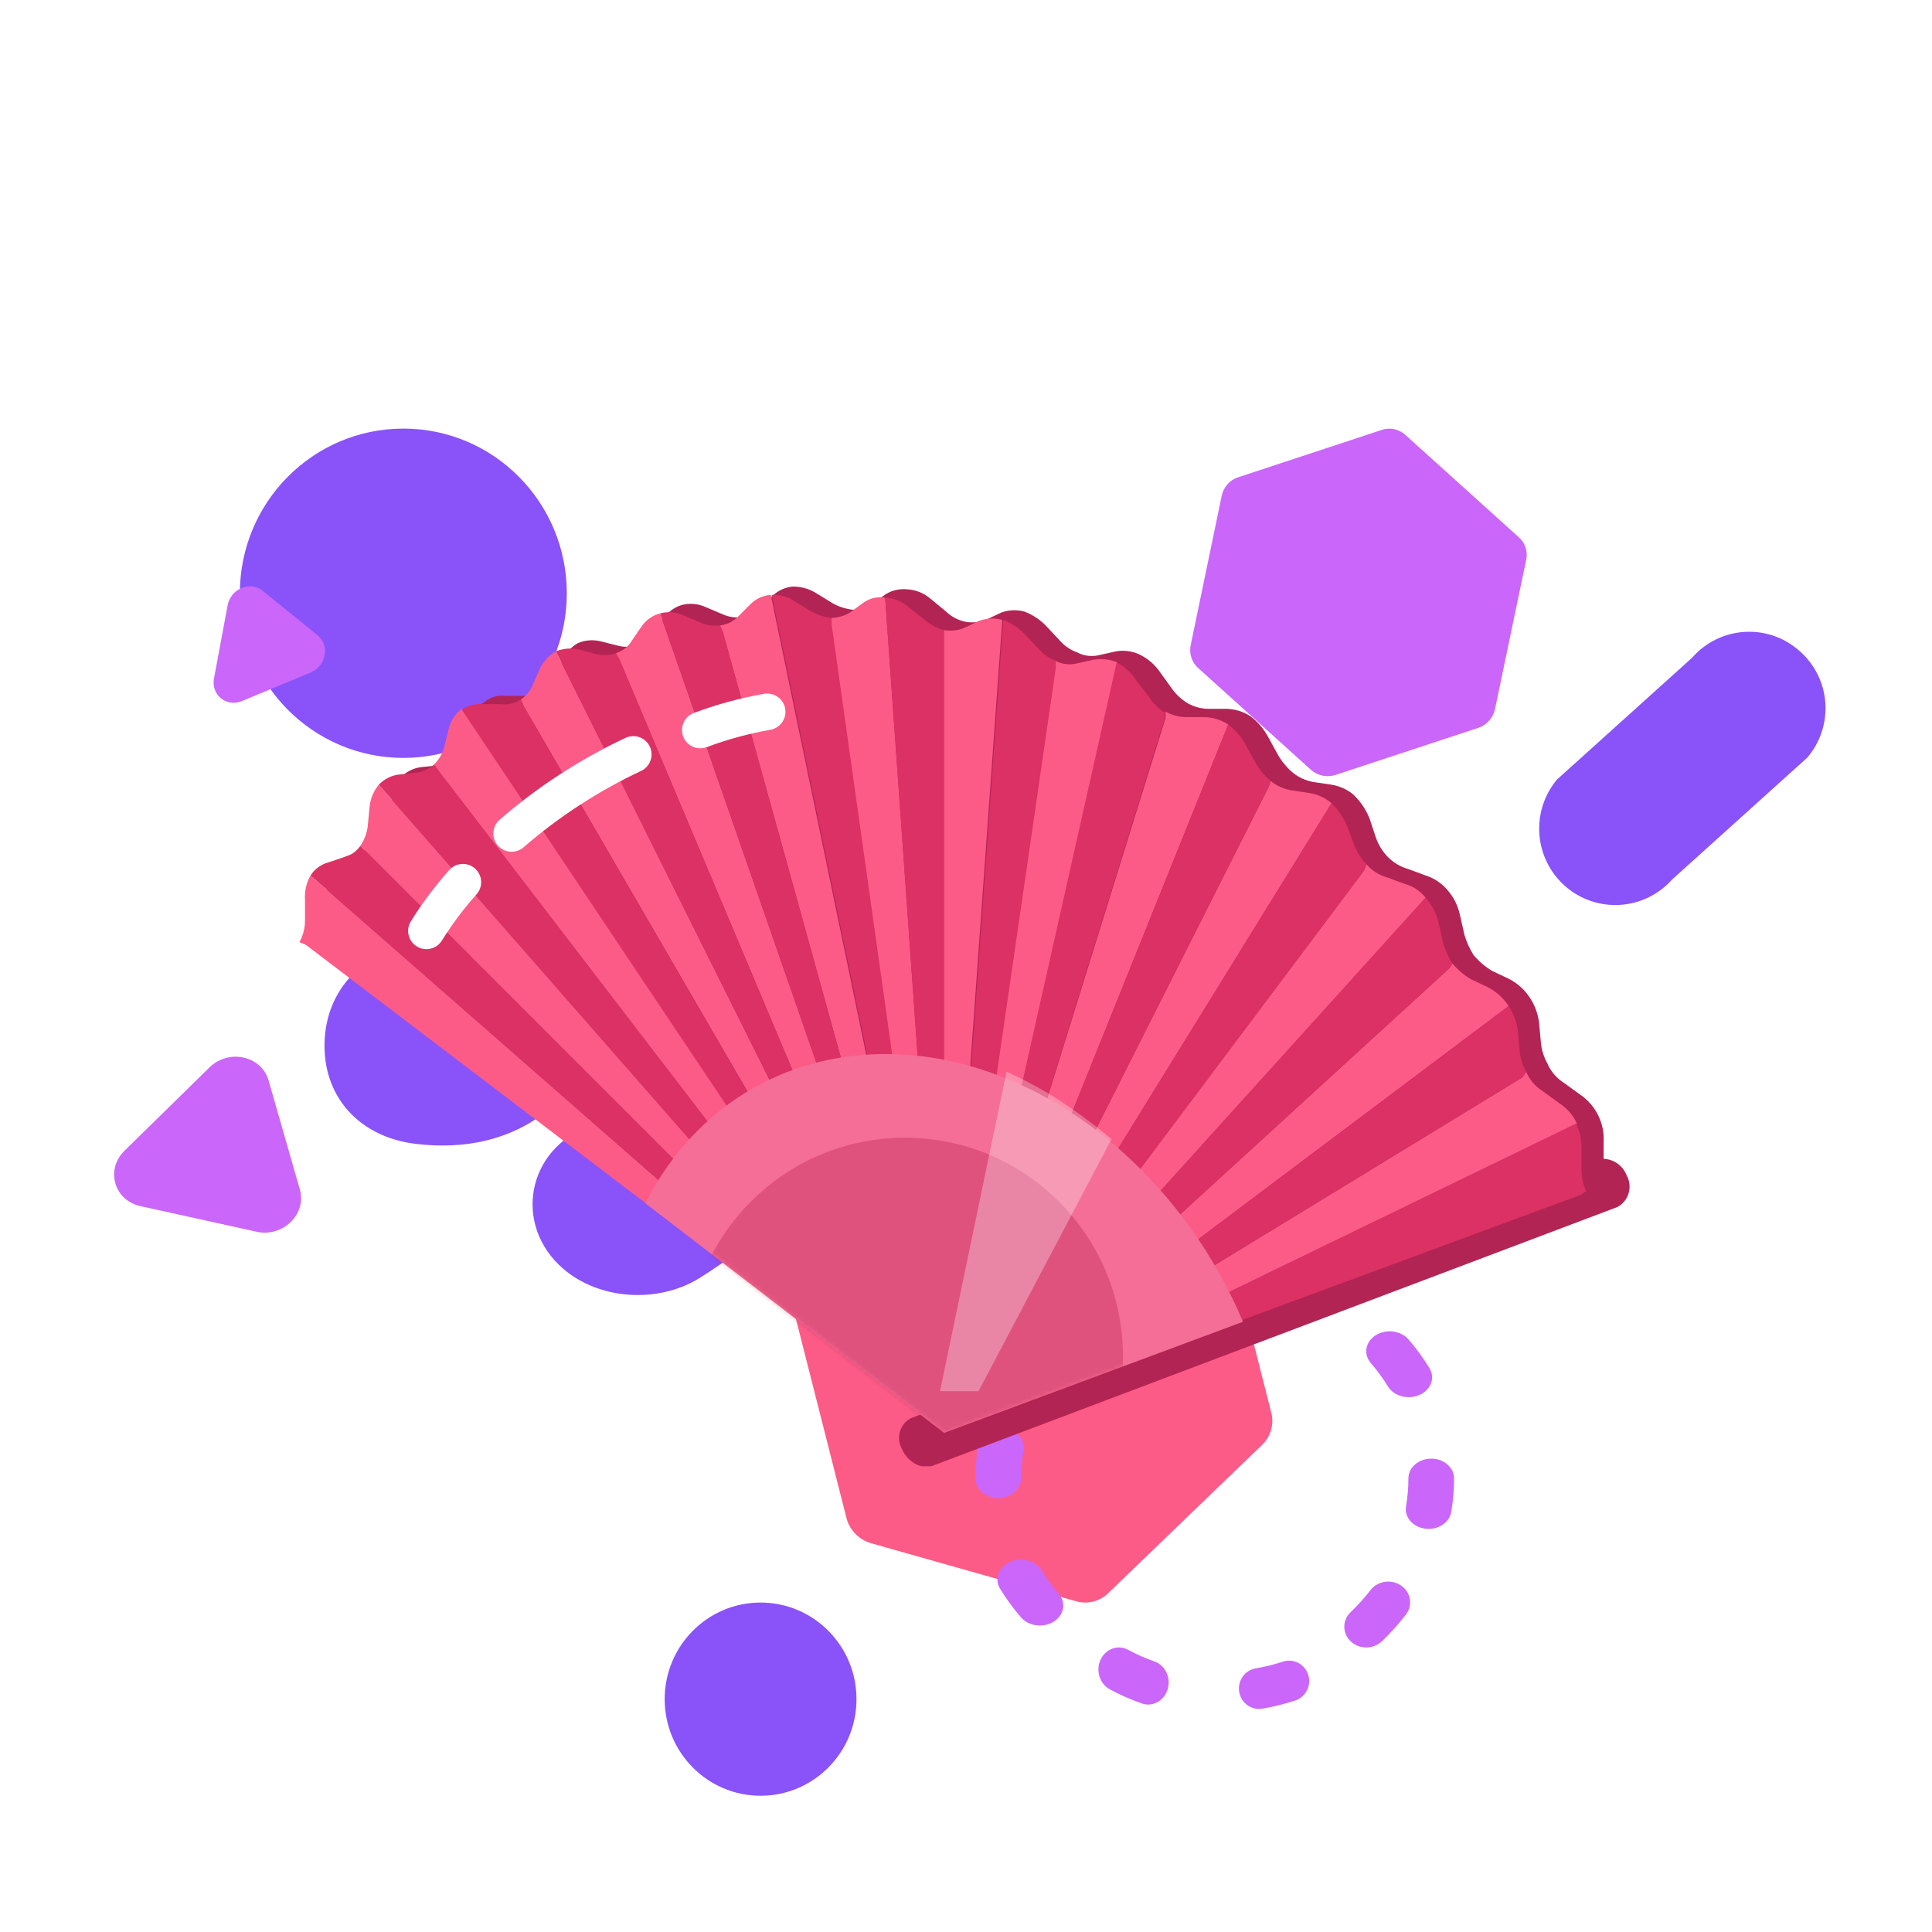
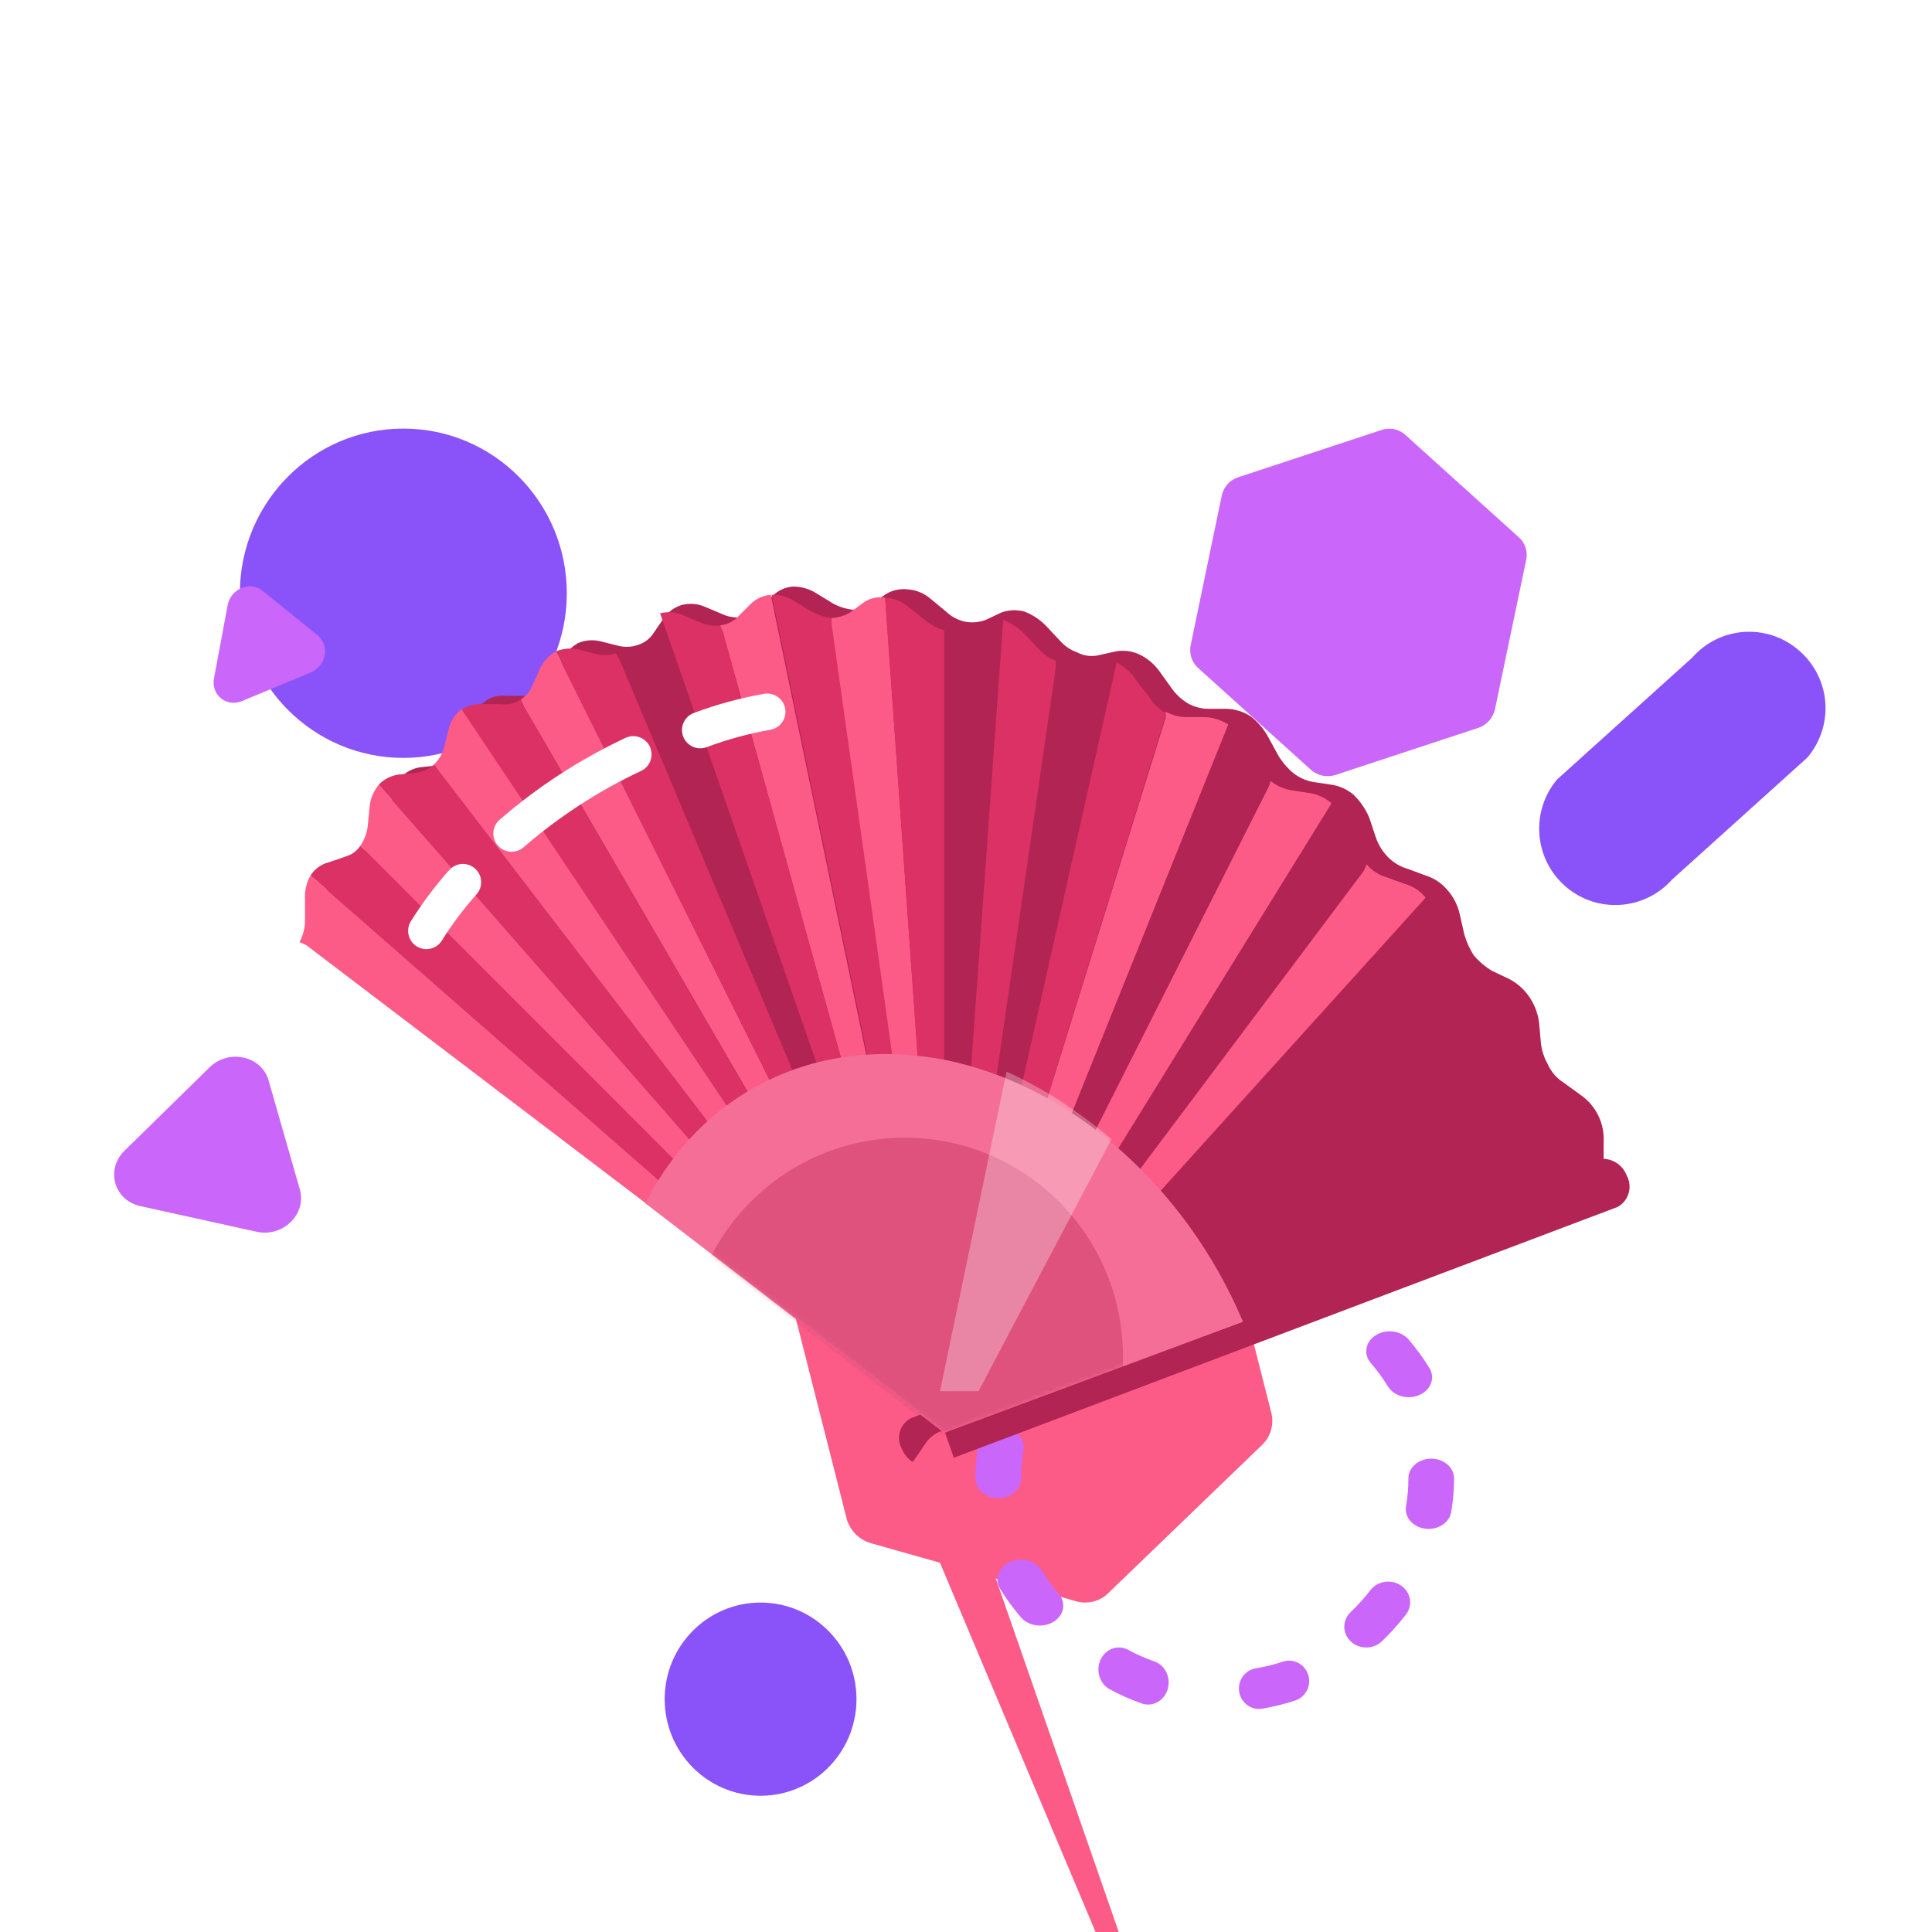
<svg xmlns="http://www.w3.org/2000/svg" xmlns:xlink="http://www.w3.org/1999/xlink" width="440" height="440" viewBox="0 0 440 440">
  <defs>
    <filter id="prefix__a" width="116.8%" height="125.4%" x="-8.4%" y="-12.7%" filterUnits="objectBoundingBox">
      <feOffset dy="13" in="SourceAlpha" result="shadowOffsetOuter1" />
      <feColorMatrix in="shadowOffsetOuter1" result="shadowMatrixOuter1" values="0 0 0 0 0 0 0 0 0 0 0 0 0 0 0 0 0 0 0.221 0" />
      <feMerge>
        <feMergeNode in="shadowMatrixOuter1" />
        <feMergeNode in="SourceGraphic" />
      </feMerge>
    </filter>
    <path id="prefix__b" d="M68.058 1.294C38.23-4.4 12.603 9.097 0 33.983l68.058 52.302 68.057-25.308C123.512 31.03 97.675 7.2 68.058 1.294z" />
  </defs>
  <g fill="none" fill-rule="evenodd">
-     <path fill="#FFF" fill-opacity=".01" d="M0 0H440V440H0z" />
    <g>
      <g transform="translate(20 95) translate(20.376)">
-         <path fill="#8A52F9" d="M112.747 133.923c-.937-1.807-1.528-3.028-2.184-4.212-3.427-6.199-.793-12.081 6.331-12.641 3.976-.313 8.596.222 12.056 2.032 20.201 10.567 36.846 25.321 48.207 45.187 3.972 6.946 6.725 14.985 8.225 22.877 3.501 18.426 2.218 36.879-3.02 54.971-.847 2.929-2.198 5.772-3.74 8.41-.615 1.054-2.367 1.446-3.604 2.14-.205-1.38-.714-2.793-.56-4.134.818-7.133 2.832-14.295 2.529-21.358-.836-19.636-18.158-34.566-32.401-39.659-5.54-1.98-10.985-1.062-15.97 2.105-3.258 2.071-6.363 4.377-9.645 6.41-9.548 5.913-22.926 4.963-31.1-2.12-11.506-9.962-8.236-27.319 6.086-32.46 9.172-3.29 17.876-2.502 26.19 2.564 3.95 2.407 8.12 3.644 12.787 2.134 5.088-1.646 6.002-4.326 2.156-7.879-2.316-2.144-5.138-4.131-8.096-5.128-14.746-4.965-29.01-6.275-42.446 4.593-8.634 6.983-19.187 9.076-30.202 7.758-12.872-1.539-21.063-10.671-20.815-22.898.248-12.161 8.86-21.313 21.51-22.636 7.996-.833 15.64.355 22.864 4.148 6.671 3.498 13.462 6.79 20.314 9.93 4.487 2.057 9.16 2.14 14.528-.134" />
        <ellipse cx="51.48" cy="40.108" fill="#8A52F9" rx="37.228" ry="37.5" />
        <ellipse cx="132.841" cy="291.972" fill="#8A52F9" rx="21.841" ry="22" />
        <path fill="#CB66FA" d="M237.841 18.008L230.82 51.81c-.458 1.98.211 4.052 1.737 5.385l25.643 23.14c1.512 1.334 3.606 1.777 5.523 1.168l32.74-10.793c1.873-.693 3.254-2.313 3.65-4.28l7.092-33.933c.42-1.952-.277-3.976-1.806-5.25l-25.643-23.14c-1.481-1.395-3.61-1.847-5.523-1.173l-32.74 10.798c-1.891.662-3.285 2.294-3.65 4.276z" />
        <path fill="#FC5B87" d="M231.65 174.394l-46.438-13.085c-2.714-.83-5.668-.1-7.675 1.898l-34.757 33.491c-2.008 1.977-2.83 4.854-2.167 7.584l11.854 46.692c.783 2.68 2.907 4.764 5.612 5.508l46.611 13.194c2.68.775 5.57.001 7.495-2.007l34.757-33.492c2.09-1.928 2.927-4.85 2.173-7.584l-11.86-46.692c-.74-2.702-2.878-4.804-5.605-5.507z" />
        <path fill="#CB66FA" d="M31.963 49.696c1.33 1.077 1.927 2.774 1.598 4.54-.33 1.766-1.517 3.232-3.176 3.922L14.73 64.663c-1.659.69-3.443.458-4.773-.619-1.33-1.076-1.926-2.773-1.597-4.54l3.108-16.665c.33-1.766 1.517-3.233 3.176-3.922 1.66-.69 3.443-.458 4.773.619l12.546 10.16zM219.351 201.2c-1.926 0-3.717-1.247-4.345-3.208-.786-2.441.525-5.066 2.928-5.863 2.449-.812 4.98-1.44 7.525-1.867 2.493-.415 4.846 1.295 5.257 3.83.411 2.533-1.276 4.926-3.768 5.345-2.089.35-4.166.866-6.177 1.532-.472.157-.952.231-1.42.231m38.756 3c-.701 0-1.414-.172-2.085-.534-1.933-1.043-3.955-1.934-6.01-2.648-2.452-.854-3.799-3.688-3.007-6.331.792-2.644 3.421-4.095 5.871-3.243 2.506.872 4.969 1.958 7.323 3.228 2.306 1.244 3.238 4.265 2.083 6.75-.817 1.76-2.464 2.778-4.175 2.778m-61.328 14c-1.02 0-2.047-.294-2.936-.902-2.236-1.53-2.734-4.483-1.112-6.593 1.655-2.15 3.497-4.201 5.476-6.097 1.939-1.857 5.108-1.88 7.078-.05 1.968 1.828 1.994 4.818.055 6.675-1.63 1.562-3.147 3.25-4.506 5.018-.977 1.273-2.507 1.949-4.055 1.949m83.67 5c-1.923 0-3.782-.887-4.732-2.44-1.14-1.859-2.455-3.66-3.913-5.354-1.736-2.02-1.217-4.857 1.162-6.333 2.377-1.477 5.712-1.034 7.449.986 1.77 2.06 3.371 4.252 4.757 6.514 1.362 2.22.35 4.956-2.263 6.115-.788.347-1.629.512-2.46.512m-98.671 18.477h5.204l-5.204-.008c0-2.578.217-5.126.646-7.615.425-2.47 3.073-4.17 5.918-3.804 2.846.37 4.805 2.671 4.377 5.142-.351 2.045-.53 4.14-.53 6.228v.057c0 2.498-2.33 4.523-5.207 4.523-2.874 0-5.204-2.025-5.204-4.523zm103.21 11.523c-.259 0-.519-.016-.781-.05-2.84-.368-4.797-2.659-4.37-5.113.358-2.053.54-4.153.54-6.244l-.002-.097c0-2.482 2.33-4.496 5.201-4.496 2.873 0 5.202 2.014 5.202 4.496v.097c0 2.537-.221 5.087-.653 7.58-.389 2.228-2.607 3.827-5.137 3.827m-88.542 22c-1.644 0-3.269-.647-4.311-1.863-1.77-2.062-3.371-4.254-4.755-6.517-1.36-2.22-.34-4.955 2.274-6.109 2.614-1.153 5.835-.289 7.194 1.931 1.134 1.86 2.45 3.662 3.904 5.356 1.738 2.023 1.214 4.856-1.167 6.33-.948.588-2.046.872-3.139.872m74.335 5c-1.271 0-2.539-.454-3.514-1.363-1.968-1.832-1.988-4.823-.047-6.679 1.63-1.557 3.146-3.244 4.51-5.014 1.625-2.107 4.753-2.575 6.987-1.04 2.235 1.534 2.728 4.489 1.104 6.598-1.66 2.15-3.502 4.199-5.48 6.092-.978.936-2.27 1.406-3.56 1.406m-49.671 13c-.477 0-.963-.08-1.44-.246-2.5-.873-4.964-1.96-7.316-3.233-2.305-1.245-3.235-4.267-2.08-6.747 1.157-2.484 3.962-3.483 6.263-2.24 1.936 1.046 3.958 1.939 6.01 2.656 2.452.855 3.797 3.69 3.002 6.33-.64 2.128-2.47 3.48-4.44 3.48m25.237 1c-2.2 0-4.14-1.62-4.507-3.9-.41-2.535 1.281-4.927 3.773-5.344 2.09-.348 4.168-.863 6.177-1.526 2.4-.795 4.981.54 5.764 2.983.78 2.444-.533 5.068-2.936 5.863-2.447.81-4.98 1.437-7.524 1.862-.252.04-.502.062-.747.062" />
      </g>
      <path fill="#8A52F9" d="M389.738 53.172c3.47 2.983 5.616 7.229 5.964 11.802.347 4.572-1.132 9.097-4.111 12.575l-30.795 27.769c-6.317 7.081-17.126 7.77-24.28 1.545s-8.006-17.06-1.913-24.337l30.79-27.755c6.286-7.183 17.182-7.898 24.345-1.599z" transform="translate(20 95)" />
      <path fill="#CB66FA" d="M48.285 175.883c.755 2.632-.02 5.405-2.073 7.417-2.053 2.013-4.954 2.845-7.76 2.226l-26.489-5.84c-2.807-.62-4.934-2.56-5.688-5.192-.755-2.631.02-5.404 2.073-7.417l19.368-18.99c2.053-2.012 4.955-2.844 7.761-2.225 2.807.62 4.934 2.56 5.688 5.191l7.12 24.83z" transform="translate(20 95)" />
    </g>
    <g filter="url(#prefix__a)" transform="translate(68 120)">
      <path fill="#B22453" fill-rule="nonzero" d="M302.47 134.709c-.835-2.205-2.9-3.698-5.251-3.797v-3.796c.239-4.257-1.75-8.332-5.251-10.756l-3.782-2.741c-1.683-1.053-3.003-2.6-3.78-4.43-.8-1.429-1.3-3.007-1.471-4.637l-.42-4.638c-.252-2.034-.97-3.983-2.098-5.694-1.163-1.772-2.752-3.223-4.621-4.218l-3.991-1.897c-1.59-.952-3.01-2.165-4.202-3.587-.907-1.442-1.613-3.003-2.097-4.638l-1.049-4.637c-.467-2.123-1.481-4.086-2.94-5.694-1.292-1.478-2.963-2.573-4.832-3.164l-3.991-1.476c-1.752-.496-3.345-1.44-4.621-2.742-1.222-1.259-2.154-2.77-2.73-4.429l-1.471-4.428c-.816-1.985-2.032-3.78-3.571-5.273-1.43-1.231-3.177-2.035-5.041-2.32l-4.202-.632c-1.692-.305-3.28-1.03-4.62-2.11-1.338-1.136-2.475-2.49-3.361-4.007l-2.31-4.218c-.988-1.812-2.348-3.393-3.992-4.637-1.63-1.059-3.52-1.643-5.462-1.687h-3.99c-1.694.01-3.36-.426-4.832-1.265-1.503-.91-2.792-2.133-3.781-3.587l-2.73-3.796c-1.197-1.636-2.786-2.942-4.622-3.796-1.648-.733-3.477-.953-5.25-.633l-3.782.844c-1.701.417-3.496.192-5.041-.633-1.451-.514-2.751-1.384-3.781-2.531l-3.361-3.587c-1.368-1.387-3.015-2.465-4.832-3.163-1.73-.467-3.563-.394-5.251.21l-3.57 1.688c-1.476.553-3.072.698-4.622.422-1.658-.344-3.186-1.147-4.41-2.32l-3.572-2.952c-1.471-1.263-3.317-2.004-5.251-2.11-1.682-.186-3.379.185-4.831 1.055l-3.361 2.32c-1.245.829-2.707 1.27-4.202 1.265-1.624-.17-3.197-.673-4.62-1.476l-3.782-2.32c-1.577-.976-3.397-1.488-5.251-1.476-1.742.131-3.38.879-4.621 2.11l-2.941 2.742c-.982 1.226-2.427 1.99-3.991 2.109-1.5.202-3.028-.017-4.411-.633l-3.991-1.687c-1.718-.765-3.647-.914-5.461-.421-1.617.52-3.018 1.558-3.991 2.952l-2.31 3.375c-.829 1.31-2.094 2.282-3.572 2.742-1.419.497-2.951.57-4.41.21l-4.202-1.054c-1.683-.396-3.447-.248-5.041.422-1.544.877-2.788 2.2-3.57 3.796l-1.681 3.796c-.54 1.381-1.495 2.56-2.731 3.375-1.369.885-3.005 1.259-4.622 1.054h-3.99c-1.746-.205-3.497.33-4.832 1.476-1.544 1.01-2.607 2.611-2.94 4.429l-1.05 4.007c-.381 1.526-1.182 2.914-2.31 4.007-1.097 1.04-2.494 1.704-3.99 1.898l-3.992.421c-1.765.205-3.4 1.026-4.62 2.32-1.191 1.438-1.922 3.202-2.098 5.062l-.42 4.429c-.17 1.597-.748 3.123-1.681 4.428-.886 1.209-2.14 2.096-3.57 2.531l-3.782 1.266c-1.678.395-3.12 1.462-3.991 2.952-.928 1.672-1.365 3.573-1.26 5.483v4.638c.027 1.769-.408 3.513-1.26 5.062l1.47.843 77.09 58.63c0 .21-.21.21-.21.421l62.596 47.663-6.725 2.53c-2.478 1.282-3.451 4.332-2.176 6.817.023.048.05.097.076.144.795 1.932 2.415 3.403 4.411 4.007h2.31l156.281-59.052c2.55-1.39 3.496-4.588 2.113-7.147l-.022-.03z" />
      <g>
-         <path fill="#FC5B87" fill-rule="nonzero" d="M147.03 190.85L107.54.62c-1.742.13-3.38.879-4.622 2.11l-2.73 2.742c-1.102 1.186-2.594 1.935-4.202 2.109l.63 1.476L147.03 190.85zM147.03 190.85L82.332 4.84c-1.708.446-3.2 1.494-4.201 2.952l-2.31 3.375c-.828 1.31-2.094 2.281-3.571 2.741l.84 1.476 73.94 175.466zM147.03 190.85l64.697-160.703c-1.63-1.059-3.52-1.643-5.462-1.687h-3.991c-1.693.01-3.36-.426-4.831-1.265v1.476L147.03 190.85zM147.03 190.85l88.222-142.777c-1.43-1.231-3.178-2.035-5.042-2.32l-4.201-.632c-1.692-.305-3.281-1.03-4.621-2.11l-.42 1.265L147.03 190.85zM147.03 190.85L256.678 69.588c-1.232-1.545-2.925-2.654-4.831-3.164l-3.991-1.476c-1.803-.494-3.414-1.523-4.621-2.953l-.63 1.476L147.03 190.85z" transform="translate(0 1.855)" />
-         <path fill="#FC5B87" fill-rule="nonzero" d="M147.03 190.85L160.263 6.315c-1.731-.467-3.563-.393-5.252.211l-3.57 1.687c-1.475.553-3.071.698-4.622.422V190.85h.21zM147.03 190.85l128.553-96.59c-1.163-1.772-2.752-3.222-4.62-4.217l-3.992-1.898c-1.59-.952-3.01-2.164-4.201-3.587l-.63 1.055L147.03 190.85zM147.03 190.85l39.49-174.833c-1.727-.715-3.618-.934-5.462-.633l-3.78.844c-1.701.417-3.496.192-5.042-.633v1.687L147.03 190.85zM147.03 190.85l144.097-69.807c-.853-1.901-2.24-3.512-3.99-4.637l-3.782-2.742c-1.683-1.053-3.003-2.6-3.78-4.43l-.84 1.266-131.705 80.35z" transform="translate(0 1.855)" />
+         <path fill="#FC5B87" fill-rule="nonzero" d="M147.03 190.85L107.54.62c-1.742.13-3.38.879-4.622 2.11l-2.73 2.742c-1.102 1.186-2.594 1.935-4.202 2.109l.63 1.476L147.03 190.85zM147.03 190.85c-1.708.446-3.2 1.494-4.201 2.952l-2.31 3.375c-.828 1.31-2.094 2.281-3.571 2.741l.84 1.476 73.94 175.466zM147.03 190.85l64.697-160.703c-1.63-1.059-3.52-1.643-5.462-1.687h-3.991c-1.693.01-3.36-.426-4.831-1.265v1.476L147.03 190.85zM147.03 190.85l88.222-142.777c-1.43-1.231-3.178-2.035-5.042-2.32l-4.201-.632c-1.692-.305-3.281-1.03-4.621-2.11l-.42 1.265L147.03 190.85zM147.03 190.85L256.678 69.588c-1.232-1.545-2.925-2.654-4.831-3.164l-3.991-1.476c-1.803-.494-3.414-1.523-4.621-2.953l-.63 1.476L147.03 190.85z" transform="translate(0 1.855)" />
        <path fill="#FC5B87" fill-rule="nonzero" d="M147.03 190.85L133.586 1.254c-1.686-.278-3.414.099-4.831 1.054l-3.151 2.32c-1.333.805-2.855 1.242-4.411 1.265V7.37l25.837 183.48z" transform="translate(0 1.855)" />
        <path fill="#FC5B87" fill-rule="nonzero" d="M147.03 190.85L58.596 13.486c-1.543.877-2.788 2.2-3.57 3.796l-1.681 3.796c-.54 1.381-1.494 2.56-2.73 3.375l.63 1.476 95.785 164.92zM147.03 190.85L18.266 43.855c-1.19 1.437-1.922 3.201-2.098 5.061l-.42 4.429c-.21 1.587-.785 3.103-1.68 4.429l1.048 1.054L147.03 190.85zM147.03 190.85L2.722 64.523c-.95 1.663-1.389 3.571-1.26 5.483v4.638c.027 1.768-.408 3.513-1.26 5.061l1.47.633L147.03 190.85z" transform="translate(0 1.855)" />
        <path fill="#FC5B87" fill-rule="nonzero" d="M147.03 190.85L37.17 26.56c-1.454 1.098-2.491 2.66-2.94 4.43l-1.05 4.217c-.38 1.526-1.181 2.914-2.31 4.007l.84 1.265 115.32 150.37z" transform="translate(0 1.855)" />
        <path fill="#DB3165" fill-rule="nonzero" d="M15.115 58.829l-1.049-1.055c-.85 1.245-2.117 2.143-3.57 2.531L6.713 61.57c-1.648.457-3.07 1.509-3.99 2.953L147.03 190.85 15.115 58.829zM31.71 40.48l-.84-1.264c-1.096 1.04-2.494 1.704-3.99 1.898l-3.992.421c-1.764.205-3.4 1.026-4.62 2.32L147.03 190.85 31.711 40.48z" transform="translate(0 1.855)" />
        <path fill="#DB3165" fill-rule="nonzero" d="M51.245 25.929l-.63-1.476c-1.361.903-3.004 1.277-4.622 1.054h-3.99c-1.709-.156-3.418.291-4.832 1.265l109.86 164.289L51.244 25.929zM73.09 15.384l-.84-1.476c-1.419.497-2.951.57-4.41.211l-3.992-1.054c-1.752-.4-3.585-.253-5.251.422L147.03 190.85 73.09 15.384zM96.616 9.057l-.63-1.476c-1.5.192-3.025-.027-4.411-.632l-3.991-1.687c-1.648-.75-3.506-.9-5.252-.422l64.698 186.01L96.616 9.057zM121.403 7.37V5.894c-1.618-.202-3.185-.702-4.621-1.476L113 2.098c-1.538-1.064-3.386-1.584-5.251-1.476l39.49 190.228L121.403 7.37z" transform="translate(0 1.855)" />
        <path fill="#DB3165" fill-rule="nonzero" d="M147.03 10.112V8.636c-1.627-.429-3.135-1.222-4.412-2.32l-3.78-2.953c-1.445-1.307-3.306-2.055-5.252-2.11L147.03 190.85V10.112zM172.446 17.282v-1.687c-1.451-.514-2.751-1.384-3.781-2.53l-3.361-3.587c-1.367-1.388-3.015-2.466-4.831-3.164L147.239 190.85l25.207-173.567z" transform="translate(0 1.855)" />
        <path fill="#DB3165" fill-rule="nonzero" d="M197.235 28.882v-1.476c-1.44-.917-2.659-2.142-3.57-3.587l-2.941-3.796c-1.089-1.706-2.611-3.089-4.411-4.007l-39.28 174.833 50.202-161.967z" transform="translate(0 1.855)" />
-         <path fill="#DB3165" fill-rule="nonzero" d="M220.97 44.275l.42-1.265c-1.339-1.136-2.475-2.49-3.362-4.007l-2.31-4.218c-.987-1.812-2.348-3.393-3.991-4.638L147.03 190.85l73.94-146.575zM242.604 63.469l.63-1.476c-1.192-1.201-2.122-2.638-2.73-4.218l-1.68-4.429c-.817-1.985-2.032-3.78-3.572-5.272L147.03 190.85 242.604 63.47zM262.137 85.613l.63-1.055c-.908-1.442-1.614-3.002-2.097-4.637l-1.05-4.638c-.467-2.123-1.48-4.086-2.94-5.694L147.031 190.85 262.137 85.613zM278.733 110.498l.84-1.265c-.8-1.43-1.3-3.008-1.47-4.638l-.42-4.637c-.252-2.035-.97-3.984-2.098-5.694L147.03 190.853l131.702-80.355z" transform="translate(0 1.855)" />
-         <path fill="#DB3165" fill-rule="nonzero" d="M291.968 137.282l1.26-.843c-.67-1.53-1.027-3.18-1.049-4.85v-4.43c.114-2.113-.32-4.22-1.26-6.116L147.03 190.85l144.937-53.568z" transform="translate(0 1.855)" />
        <g transform="translate(0 1.855) translate(78.972 105.197)">
          <mask id="prefix__c" fill="#fff">
            <use xlink:href="#prefix__b" />
          </mask>
          <use fill="#F46E97" fill-rule="nonzero" xlink:href="#prefix__b" />
          <ellipse cx="59.115" cy="68.864" fill="#B81C4C" fill-rule="nonzero" mask="url(#prefix__c)" opacity=".58" rx="49.664" ry="49.81" />
        </g>
      </g>
      <path fill="#FFF" fill-rule="nonzero" d="M146.085 183.829l15.145-72.764c4.125 1.88 8.12 4.042 11.957 6.468 4.148 2.732 8.14 5.701 11.956 8.894l-30.29 57.404-8.768-.002z" opacity=".302" />
      <g stroke="#FFF" stroke-linecap="round" stroke-linejoin="round" stroke-width="8.316">
        <path d="M62.37 4.158C67.345 2.3 72.444.91 77.616 0M19.404 27.72c8.37-7.248 17.697-13.31 27.72-18.018M0 49.896c2.461-3.937 5.243-7.647 8.316-11.088" transform="translate(29.106 29.106)" />
      </g>
    </g>
  </g>
</svg>